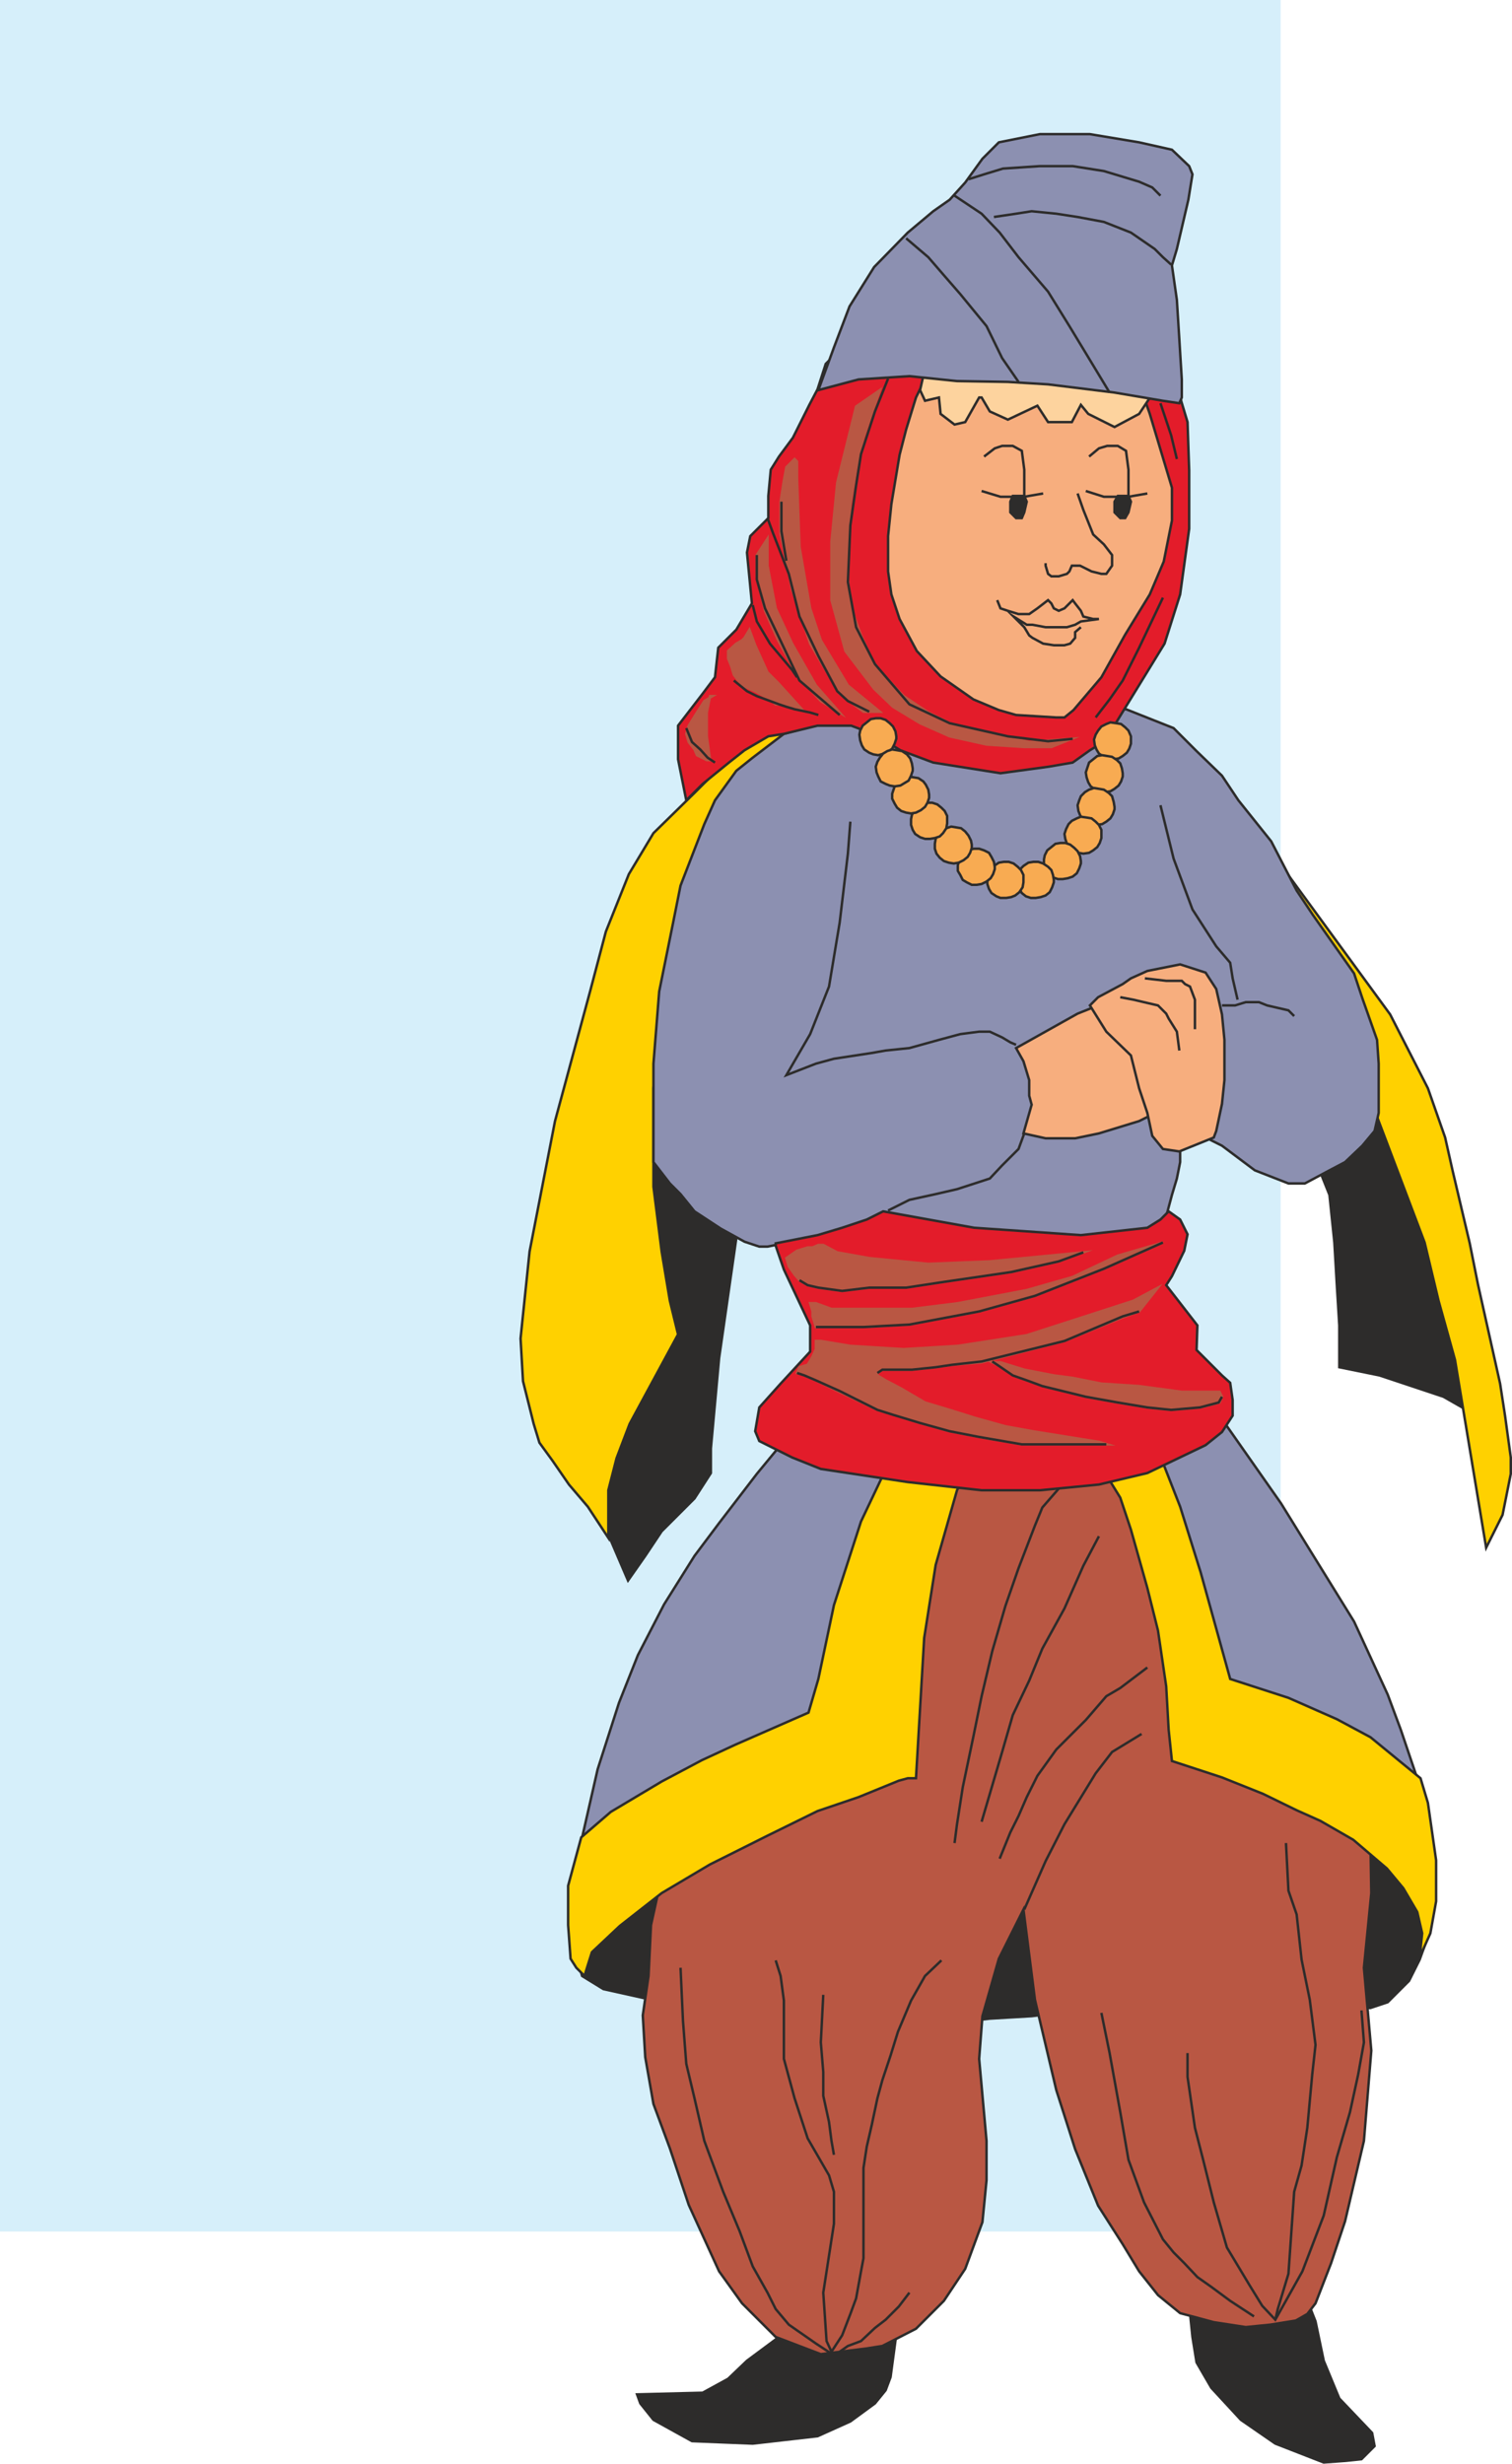
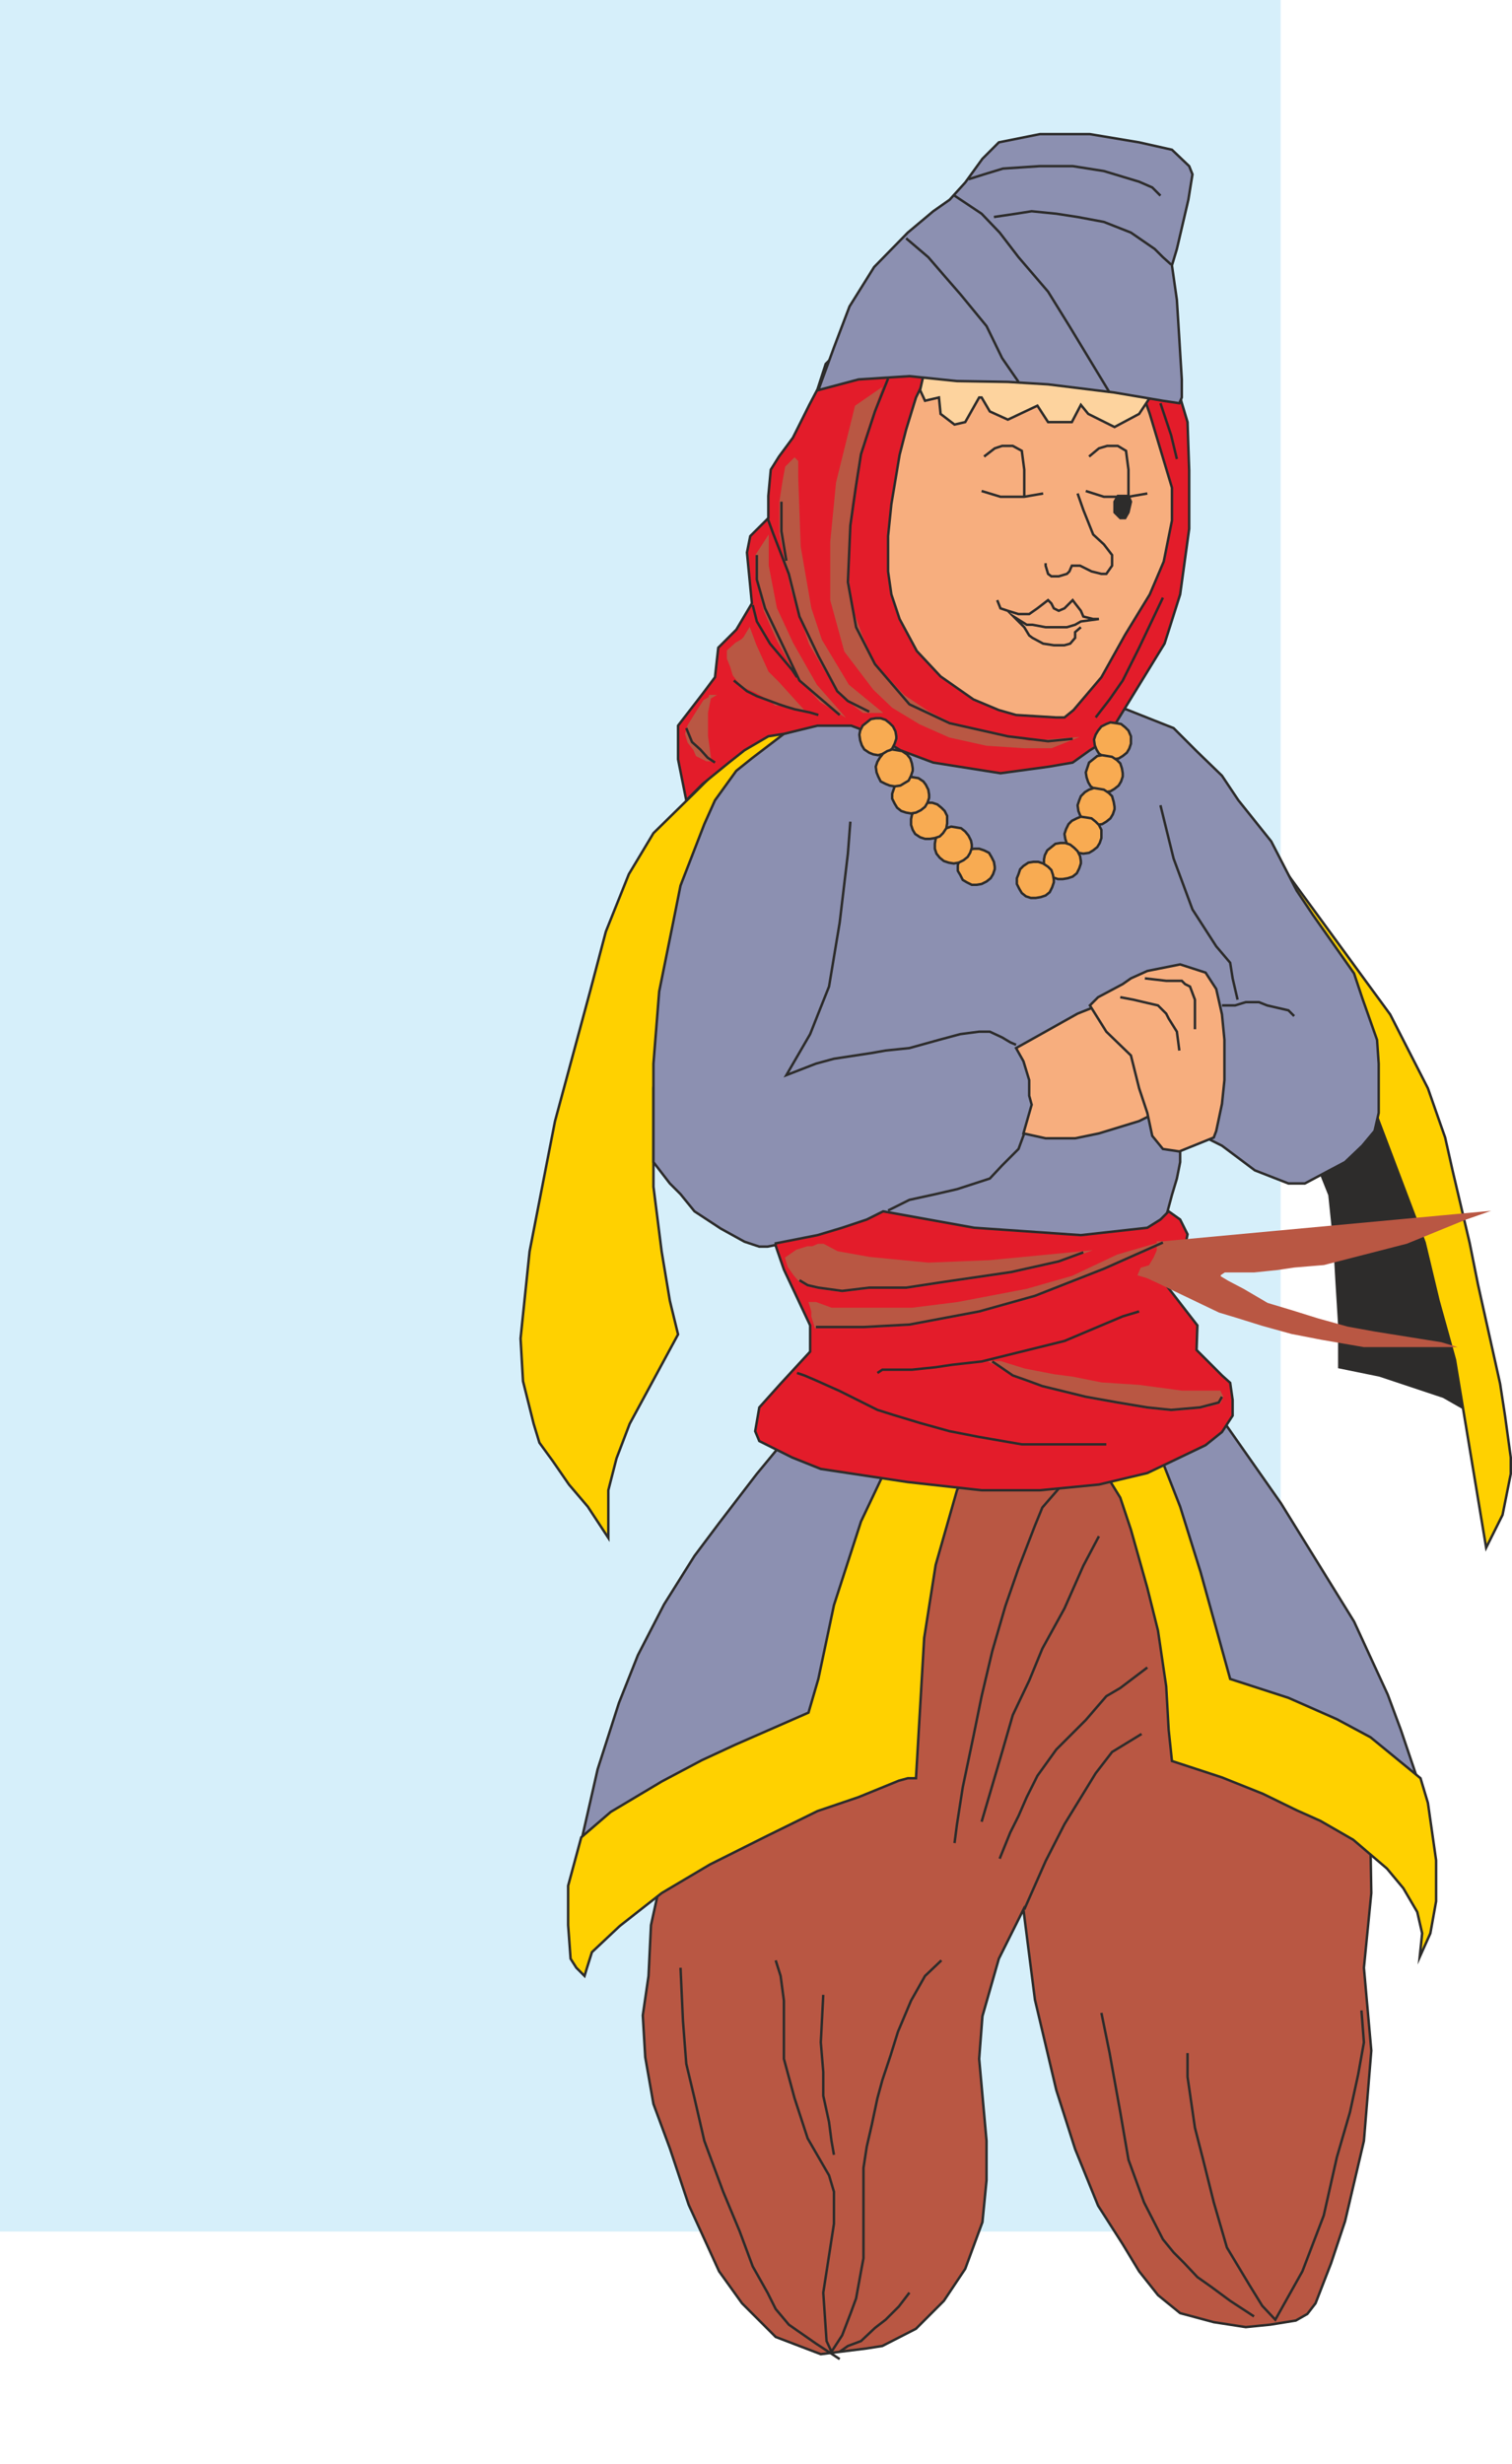
<svg xmlns="http://www.w3.org/2000/svg" width="176.928" height="288.29" viewBox="0 0 132.696 216.218">
  <path d="M231.398 508.569V312.945h112.176v195.624z" style="fill:#d6effa;stroke:#d6effa;stroke-width:.216;stroke-miterlimit:10.433" transform="translate(-231.29 -312.837)" />
-   <path d="m301.598 517.209-2.232.936-2.52 1.872-1.656 1.584-2.232 1.224-5.76.144.288.792 1.152 1.44 3.384 1.872 5.328.216 5.688-.648 2.88-1.296 2.16-1.584.936-1.152.432-1.152.504-3.744-1.152-.504-.72-.72zm34.056-2.089.288 2.809.36 2.232 1.296 2.232 2.592 2.808 3.024 2.088 4.248 1.656 1.944-.144 1.368-.144 1.152-1.152-.216-1.152-2.88-3.024-1.368-3.312-.72-3.456-.936-2.376-2.952-2.736zm-39.096-98.135-2.16 15.048-.72 7.92v2.16l-1.44 2.232-2.88 2.88-1.44 2.16-1.512 2.16-2.16-5.04-.72-3.6-1.368-4.392v-5.76l4.248-17.928 2.952-10.152h.72l4.32.792z" style="fill:#2d2c2b;stroke:#2d2c2b;stroke-width:.216;stroke-miterlimit:10.433" transform="translate(-231.29 -312.837)" />
  <path d="m292.958 386.673-2.88 11.592-1.44 10.08v8.64l.72 5.688.72 4.32.72 2.952-4.248 7.848-1.152 3.024-.72 2.808v4.176l-1.8-2.736-1.656-1.944-1.44-2.088-1.152-1.584-.504-1.656-.936-3.744-.216-3.744.792-7.632 2.232-11.448 3.096-11.448 1.368-5.184 2.016-5.04 2.16-3.6 3.672-3.6 2.88-2.88 3.528-2.16 2.88-1.44h1.44l-2.88 8.64-3.528 5.76z" style="fill:#ffd100;stroke:#2d2c2b;stroke-width:.216;stroke-miterlimit:10.433" transform="translate(-231.29 -312.837)" />
  <path d="m344.294 410.505 2.232 3.6 1.44 3.6.432 4.176.216 3.744.216 3.528v3.672l3.528.72 5.616 1.872 3.024 1.728-2.232-7.2-1.44-11.448-1.368-7.272-2.952-5.04-3.6-5.112-2.88-1.368z" style="fill:#2d2c2b;stroke:#2d2c2b;stroke-width:.216;stroke-miterlimit:10.433" transform="translate(-231.29 -312.837)" />
  <path d="m344.294 389.553 9 12.312 3.312 6.48 1.512 4.32.648 2.88 1.512 6.408.72 3.6 1.944 8.712.432 2.808.504 3.672v1.44l-.72 3.6-1.44 2.88-2.736-16.488-1.44-5.184-1.224-5.112-4.032-10.656-2.16-5.76-2.16-3.6z" style="fill:#ffd100;stroke:#2d2c2b;stroke-width:.216;stroke-miterlimit:10.433" transform="translate(-231.29 -312.837)" />
  <path d="m330.11 375.08 4.176 1.657 2.016 2.016 2.232 2.16 1.44 2.16 2.88 3.6 2.232 4.32 1.44 2.16 3.6 5.112.72 2.16 1.296 3.672.144 2.088v4.32l-.36 1.584-1.08 1.296-1.512 1.44-1.368.72-2.16 1.152h-1.44l-2.952-1.152-2.88-2.16-1.44-.72h-2.232v2.16l-.288 1.44-.432 1.44-.792 2.952-1.368 1.296-.72.72-30.456-.864-2.16.432h-.72l-1.296-.432-2.088-1.152-2.304-1.512-1.224-1.512-.936-.936-1.44-1.872v-8.64l.504-6.336 1.224-6.048.648-3.24 1.224-3.168.864-2.232.936-2.088 1.872-2.592 1.44-1.152 2.736-2.088 5.112-1.368 2.88-.72z" style="fill:#8c90b1;stroke:#2d2c2b;stroke-width:.216;stroke-miterlimit:10.433" transform="translate(-231.29 -312.837)" />
-   <path d="M282.158 483.297v2.16l.216.792 1.872 1.152 5.184 1.152 24.408 1.944 4.32-.504 3.672-.216 5.832-.72h23.904l1.512-.504 1.872-1.872.936-1.872.936-2.592-3.816-8.352-2.88-1.368-39.96-8.928z" style="fill:#2d2c2b;stroke:#2d2c2b;stroke-width:.216;stroke-miterlimit:10.433" transform="translate(-231.29 -312.837)" />
  <path d="m311.678 437.073-22.32 40.464-.936 4.248-.216 4.464-.504 3.456.216 3.672.72 4.104 1.44 3.888 1.656 4.968 2.664 5.832 2.016 2.808 1.512 1.512 1.44 1.44 3.96 1.512 4.032-.504 1.368-.216 2.952-1.512 2.448-2.448 1.872-2.808 1.512-4.104.36-3.672v-3.456l-.648-7.2.288-3.744 1.44-5.04 2.16-4.32 1.008 7.92 1.872 7.92 1.656 5.184 2.016 4.968 2.16 3.384 1.44 2.376 1.656 2.088 1.944 1.584 2.952.792 2.808.432 2.16-.216 2.232-.36 1.008-.576.72-.936 1.368-3.528 1.224-3.672 1.656-7.056.648-7.92-.648-7.272.648-6.552-.072-4.32-.72-3.6-2.88-6.552-5.832-15.12-3.6-8.64-4.392-2.952-3.6-1.44z" style="fill:#b95743;stroke:#2d2c2b;stroke-width:.216;stroke-miterlimit:10.433" transform="translate(-231.29 -312.837)" />
  <path d="m300.086 439.305-2.376 2.88-3.312 4.32-2.16 2.88-2.664 4.248-2.304 4.464-1.656 4.176-1.872 5.832-1.656 7.272v2.88l10.152-6.48 10.008-4.32 4.392-1.512.72-5.04 2.88-8.64 2.16-7.92.72-2.88zm37.728-2.952 5.904 8.424 6.408 10.368 2.952 6.408 1.152 3.096 1.656 4.896v4.32l-.72-1.368-7.992-5.832-10.08-4.32-2.232-5.76-2.16-10.872-3.6-7.92h-.72z" style="fill:#8c90b1;stroke:#2d2c2b;stroke-width:.216;stroke-miterlimit:10.433" transform="translate(-231.29 -312.837)" />
  <path d="m309.518 440.745-2.664 5.616-2.376 7.344-1.368 6.48-.864 2.952-6.408 2.808-2.952 1.368-3.528 1.872-4.464 2.664-2.592 2.232-1.152 4.248v3.456l.216 2.952.504.792.72.72.216-.72.432-1.368 2.448-2.304 3.672-2.88 4.248-2.52 5.04-2.52 4.392-2.16 3.6-1.224 3.528-1.44.792-.216h.72l.72-12.312 1.008-6.408 1.872-6.552 1.512-2.88zm17.424-.792 2.664 4.32.936 2.808 1.44 5.112.936 3.744.72 4.896.216 3.816.288 2.736 4.392 1.44 3.6 1.44 2.952 1.44 2.088.936 2.88 1.656 2.952 2.52 1.44 1.728 1.224 2.088.432 1.872-.216 2.088.936-2.088.504-2.808v-3.6l-.72-5.04-.648-2.16-4.392-3.6-2.952-1.584-4.248-1.872-5.112-1.656-2.592-9.36-1.8-5.76-1.944-4.968-1.44-3.096z" style="fill:#ffd100;stroke:#2d2c2b;stroke-width:.216;stroke-miterlimit:10.433" transform="translate(-231.29 -312.837)" />
  <path d="m308.798 419.145 7.992 1.44 9.36.648 5.832-.648 1.152-.72.72-.72 1.008.72.648 1.296-.288 1.44-1.08 2.232-.504.792 2.736 3.528-.072 2.16 2.232 2.232.72.648.216 1.512v1.368l-.936 1.44-1.44 1.152-5.112 2.448-4.248 1.008-5.184.504h-5.112l-6.48-.72-7.632-1.152-2.52-1.008-2.88-1.44-.36-.864.36-2.088 1.872-2.088 2.592-2.808v-2.304l-2.304-4.896-.72-2.088v-.216l3.672-.72 2.16-.648 2.16-.72zm-17.28-36.072 1.44-1.44 2.304-1.872 1.368-1.08 2.088-1.224 1.368-.216 2.952-.72h2.952l2.088.792 2.232 1.368 2.88 1.08 5.904.936 4.248-.576 2.088-.36 1.512-1.08 1.296-.792 5.256-8.568 1.368-4.32.792-5.76v-5.112l-.144-4.248-.648-2.16-.648-1.512-8.712-2.16-14.472-2.16-5.112.72-2.16 2.16-.72 2.232-.72 1.368-.72 1.44-.72 1.44-1.224 1.656-.72 1.152-.216 2.304v1.944l-1.584 1.584-.288 1.44.432 4.464-1.368 2.304-1.584 1.584-.288 2.592-1.08 1.44-2.16 2.808v2.952z" style="fill:#e31c2a;stroke:#2d2c2b;stroke-width:.216;stroke-miterlimit:10.433" transform="translate(-231.29 -312.837)" />
  <path d="m313.118 344.769-1.44 2.952-.864 2.808-.576 2.232-.72 4.32-.288 2.808v3.096l.288 2.016.72 2.16 1.512 2.808 2.088 2.232 2.88 2.016 2.232.936 1.512.432 3.528.216h.72l.792-.648 2.448-2.88 2.088-3.744 2.16-3.528 1.224-2.88.72-3.6v-2.88l-1.944-6.48-.504-1.44-1.152-2.232z" style="fill:#f7ae7e;stroke:#2d2c2b;stroke-width:.216;stroke-miterlimit:10.433" transform="translate(-231.29 -312.837)" />
  <path d="m312.398 345.489-.36 1.584.432.936 1.224-.288.144 1.44 1.224.936.936-.216 1.224-2.16h.216l.72 1.224 1.584.72 2.592-1.224.936 1.44h2.088l.792-1.512.648.792 2.304 1.152 2.16-1.152 1.44-2.16v-1.512l-6.552-2.16h-10.08z" style="fill:#fdd39e;stroke:#2d2c2b;stroke-width:.216;stroke-miterlimit:10.433" transform="translate(-231.29 -312.837)" />
  <path d="m303.11 347.073 1.368-3.744 1.368-3.6 2.16-3.456 2.952-3.024 2.232-1.872 1.44-1.008 1.368-1.512 1.512-2.088 1.44-1.44 3.6-.72h4.392l4.32.72 2.88.648 1.512 1.44.288.72-.36 2.232-1.008 4.32-.432 1.44.432 3.024.216 3.456.216 3.528v1.584l-.216.504-1.44-.216-4.248-.72-5.832-.72-3.528-.216-4.464-.072-4.176-.432-4.464.288z" style="fill:#8c90b1;stroke:#2d2c2b;stroke-width:.216;stroke-miterlimit:10.433" transform="translate(-231.29 -312.837)" />
  <path d="M330.542 377.889v-.432l-.216-.504-.288-.288-.36-.288-.432-.072-.504-.072-.36.144-.432.216-.288.36-.216.36-.144.432.072.504.144.36.216.36.432.288.36.144.432.072.504-.072.36-.216.36-.288.216-.36.144-.432zm-20.592-.432-.072-.432-.216-.432-.288-.288-.36-.288-.432-.144h-.432l-.432.072-.36.288-.36.288-.216.432-.072.36.072.504.144.432.216.36.432.288.36.144.432.072.504-.144.36-.144.36-.288.216-.432.144-.432z" style="fill:#f8ab52;stroke:#2d2c2b;stroke-width:.216;stroke-miterlimit:10.433" transform="translate(-231.29 -312.837)" />
  <path d="m320.462 404.817.648 1.152.504 1.656v1.368l.216.792-.72 2.52 1.944.432h2.592l2.088-.432 3.528-1.08 1.44-.72 2.16-5.04v-2.88l-2.16-1.512-2.88-.648-2.16.648-1.8.72z" style="fill:#f7ae7e;stroke:#2d2c2b;stroke-width:.216;stroke-miterlimit:10.433" transform="translate(-231.29 -312.837)" />
  <path d="m337.814 412.665-3.024 1.224-1.44-.216-.936-1.152-.432-2.016-.72-2.16-.72-2.88-2.16-2.088-1.44-2.304.72-.72 2.16-1.152.72-.504 1.44-.648 2.88-.576 2.232.72.936 1.44.504 2.232.216 2.232v3.528l-.216 2.088-.504 2.376z" style="fill:#f7ae7e;stroke:#2d2c2b;stroke-width:.216;stroke-miterlimit:10.433" transform="translate(-231.29 -312.837)" />
-   <path d="m321.182 356.36.216.505-.216.936-.216.504h-.504l-.504-.504v-.936l.216-.504z" style="fill:#2d2c2b;stroke:#2d2c2b;stroke-width:.216;stroke-miterlimit:10.433" transform="translate(-231.29 -312.837)" />
  <path d="m317.438 355.929 1.656.504h2.088l1.656-.288" style="fill:none;stroke:#2d2c2b;stroke-width:.216;stroke-miterlimit:10.433" transform="translate(-231.29 -312.837)" />
  <path d="m317.654 352.905.936-.72.648-.216h.936l.792.432.216 1.656v2.376" style="fill:none;stroke:#2d2c2b;stroke-width:.216;stroke-miterlimit:10.433" transform="translate(-231.29 -312.837)" />
  <path d="m330.326 356.36.216.505-.216.936-.288.504h-.432l-.504-.504v-.936l.288-.504z" style="fill:#2d2c2b;stroke:#2d2c2b;stroke-width:.216;stroke-miterlimit:10.433" transform="translate(-231.29 -312.837)" />
  <path d="m326.582 355.929 1.584.504h2.16l1.656-.288" style="fill:none;stroke:#2d2c2b;stroke-width:.216;stroke-miterlimit:10.433" transform="translate(-231.29 -312.837)" />
  <path d="m326.87 352.905.864-.72.72-.216h.936l.72.432.216 1.656v2.376m-4.464-.288.504 1.44.864 2.16.936.864.72.936v.935l-.504.72h-.432l-.864-.216-1.008-.504h-.72l-.216.504-.216.216-.72.216h-.648l-.288-.216-.216-.72v-.216m-4.248 3.241.288.72.648.216.936.288h.936l.72-.504.936-.72.288.288.216.432.432.216.504-.216.72-.72.216.288.504.648.216.504.864.216h.504l-1.584.216-.504.288-.72.216h-1.872l-1.152-.216h-.504l-1.152-.72.936.936.432.72.288.216.936.504.936.144h.936l.504-.144.432-.504v-.504l.504-.432" style="fill:none;stroke:#2d2c2b;stroke-width:.216;stroke-miterlimit:10.433" transform="translate(-231.29 -312.837)" />
  <path d="m329.822 380.697-.072-.432-.144-.432-.288-.288-.432-.288-.432-.072-.432-.072-.432.072-.36.288-.36.288-.144.432-.144.432.072.432.144.432.216.36.432.288.36.144.432.072.504-.072.36-.216.36-.288.216-.36.144-.432z" style="fill:#f8ab52;stroke:#2d2c2b;stroke-width:.216;stroke-miterlimit:10.433" transform="translate(-231.29 -312.837)" />
  <path d="m329.102 383.649-.072-.432-.144-.504-.288-.288-.432-.288-.432-.072-.432-.072-.432.144-.36.216-.36.36-.144.36-.144.432.072.504.144.36.216.36.432.288.36.144.432.072.504-.072.36-.216.36-.288.216-.36.144-.432z" style="fill:#f8ab52;stroke:#2d2c2b;stroke-width:.216;stroke-miterlimit:10.433" transform="translate(-231.29 -312.837)" />
  <path d="M327.95 386.097v-.432l-.216-.432-.288-.288-.36-.288-.432-.072-.504-.072-.36.144-.432.216-.288.288-.216.432-.144.432.072.432.144.432.216.36.432.288.36.144.432.072.504-.072.36-.216.36-.288.216-.36.144-.432z" style="fill:#f8ab52;stroke:#2d2c2b;stroke-width:.216;stroke-miterlimit:10.433" transform="translate(-231.29 -312.837)" />
  <path d="m326.15 388.4-.072-.431-.216-.432-.288-.288-.36-.288-.432-.144h-.432l-.432.072-.36.288-.36.288-.216.432-.072.36v.504l.144.432.288.36.36.288.432.144h.432l.432-.072.432-.144.36-.288.216-.432.144-.432z" style="fill:#f8ab52;stroke:#2d2c2b;stroke-width:.216;stroke-miterlimit:10.433" transform="translate(-231.29 -312.837)" />
  <path d="m323.774 390.057-.072-.432-.144-.432-.288-.288-.432-.288-.432-.144h-.432l-.432.072-.432.288-.288.288-.144.432-.144.36v.504l.216.432.216.36.36.288.432.144h.432l.432-.072.432-.144.36-.288.216-.432.144-.432z" style="fill:#f8ab52;stroke:#2d2c2b;stroke-width:.216;stroke-miterlimit:10.433" transform="translate(-231.29 -312.837)" />
-   <path d="M321.11 390.057v-.432l-.216-.432-.288-.288-.36-.288-.432-.144h-.432l-.432.072-.432.288-.288.288-.216.432-.072.36v.504l.144.432.216.36.432.288.36.144h.504l.432-.072.36-.144.36-.288.288-.432.072-.432z" style="fill:#f8ab52;stroke:#2d2c2b;stroke-width:.216;stroke-miterlimit:10.433" transform="translate(-231.29 -312.837)" />
  <path d="m318.59 388.905-.072-.432-.216-.432-.216-.36-.432-.216-.432-.144h-.432l-.432.072-.36.288-.36.288-.144.36-.144.432v.504l.216.36.216.432.36.216.432.216h.432l.432-.072.432-.216.36-.288.216-.36.144-.432z" style="fill:#f8ab52;stroke:#2d2c2b;stroke-width:.216;stroke-miterlimit:10.433" transform="translate(-231.29 -312.837)" />
  <path d="m316.574 386.96-.072-.36-.216-.431-.288-.36-.36-.288-.432-.072-.432-.072-.432.144-.432.216-.288.288-.216.432-.072.432v.432l.144.432.288.36.36.288.432.144.432.072.432-.072.432-.216.36-.288.216-.36.144-.432z" style="fill:#f8ab52;stroke:#2d2c2b;stroke-width:.216;stroke-miterlimit:10.433" transform="translate(-231.29 -312.837)" />
  <path d="M314.414 384.873v-.432l-.216-.432-.288-.288-.36-.288-.432-.144h-.432l-.432.072-.432.288-.288.288-.216.432-.072.36v.504l.144.432.216.36.432.288.432.144h.432l.432-.072.432-.144.288-.288.288-.432.072-.432z" style="fill:#f8ab52;stroke:#2d2c2b;stroke-width:.216;stroke-miterlimit:10.433" transform="translate(-231.29 -312.837)" />
  <path d="m312.83 382.569-.072-.432-.216-.432-.216-.288-.432-.288-.432-.072-.432-.072-.432.144-.36.216-.36.288-.144.432-.144.432v.432l.216.432.216.36.36.288.432.144.432.072.432-.072.432-.216.36-.288.216-.36.144-.432z" style="fill:#f8ab52;stroke:#2d2c2b;stroke-width:.216;stroke-miterlimit:10.433" transform="translate(-231.29 -312.837)" />
  <path d="m311.39 380.265-.072-.432-.144-.432-.288-.36-.432-.288-.432-.072-.432-.072-.432.144-.36.216-.288.36-.216.36-.144.432.072.504.144.36.216.432.432.216.36.144.432.072.504-.072.36-.216.36-.216.216-.432.144-.432z" style="fill:#f8ab52;stroke:#2d2c2b;stroke-width:.216;stroke-miterlimit:10.433" transform="translate(-231.29 -312.837)" />
  <path d="m321.182 412.305-.504 1.368-1.44 1.44-1.08 1.152-2.88.936-1.872.432-2.304.504-1.872.936m11.232-14.544-.504-.216-.72-.432-1.08-.504h-.936l-1.656.216-1.872.504-2.592.72-2.088.216-1.224.216-3.312.504-1.584.432-2.592 1.008 2.088-3.6 1.656-4.176.936-5.616.72-6.048.216-2.808m27.216-1.44 1.152 4.68 1.656 4.464 2.088 3.24 1.224 1.44.216 1.368.432 1.872m-1.368.504h1.152l.936-.288h1.152l.72.288.936.216.936.216.504.504m-15.264-1.656 1.152.216 1.224.288.936.216.72.72.216.432.72 1.152.216 1.656m-3.024-6.336 1.872.216h1.368l.288.288.432.216.432 1.152v2.592" style="fill:none;stroke:#2d2c2b;stroke-width:.216;stroke-miterlimit:10.433" transform="translate(-231.29 -312.837)" />
  <path d="m308.51 347.073-1.44 4.176-.648 2.808-.504 3.096-.216 3.456v3.096l.216 2.304.936 2.592 1.152 2.52 2.16 2.376.432.432 2.16 1.44 2.304 1.152 2.16.432 2.304.504 2.088.504 3.744-.288-1.8.72h-2.376l-3.312-.216-3.24-.72-2.592-1.152-2.376-1.44-1.656-1.584-2.52-3.312-1.224-4.464v-5.112l.504-5.184 1.656-6.696z" style="fill:#b95743;stroke:#b95743;stroke-width:.216;stroke-miterlimit:10.433" transform="translate(-231.29 -312.837)" />
  <path d="m300.302 353.84-.216 1.153-.288 1.872v2.808l1.008 4.896 1.584 4.752 2.592 4.392 2.088 1.584h1.44l-2.808-2.304-2.376-3.96-.936-2.808-.936-5.4-.216-6.048v-1.44l-.216-.216z" style="fill:#b95743;stroke:#b95743;stroke-width:.216;stroke-miterlimit:10.433" transform="translate(-231.29 -312.837)" />
  <path d="M298.646 360.105v2.376l.72 3.744 1.44 3.096 2.088 3.672 2.088 2.376-1.656-1.008-2.088-2.304-1.656-3.024-1.152-2.592-.72-3.024v-1.872zm-1.584 7.992.504 1.368 1.08 2.376.936.936 2.088 2.304-.648-.216-1.224-.216h-.432l-.504-.432-1.296-.72-1.152-.504-.72-.936-.216-.72-.288-.72v-.648l.72-.648.504-.288.216-.216zm-3.24 5.832-.72.432-.648 1.008-.72 1.152-.216.72.216.72.504.648.216.504.864.432h.288l-.288-2.088v-2.088l.288-1.44z" style="fill:#b95743;stroke:#b95743;stroke-width:.216;stroke-miterlimit:10.433" transform="translate(-231.29 -312.837)" />
  <path d="m333.35 365.289-2.088 4.392-1.44 2.88-1.152 1.656-1.224 1.584m5.688-27.576.936 2.808.504 2.088m-25.344-7.056-1.152 2.88-1.224 3.744-.432 2.736-.504 3.528-.216 4.968.72 3.96 1.656 3.24 3.024 3.528 3.528 1.656 5.112 1.152 3.528.432 2.16-.216m-26.784-19.368.504 1.368 1.368 3.528.936 3.744 1.656 3.456 1.656 3.096.936.864 1.872.936" style="fill:none;stroke:#2d2c2b;stroke-width:.216;stroke-miterlimit:10.433" transform="translate(-231.29 -312.837)" />
  <path d="M299.87 356.865v2.592l.432 2.592m-2.592-.504v2.16l.72 2.52 1.656 3.456 1.368 2.88 3.528 3.024m-7.632-9.648.36 1.44 1.152 1.944 1.944 2.304.432.648m-5.544.287 1.152.937.864.432 1.944.72.648.216.72.216 1.368.288.72.216m-11.592 1.152.504 1.224.72.648.648.72.648.432m22.248-51.192 1.368-.432 1.656-.504 3.24-.216h2.88l2.736.432 3.096.936 1.152.504.72.72m.936 6.048-.72-.648-.72-.72-2.088-1.44-2.376-.936-2.304-.432-1.872-.288-2.16-.216-1.368.216-1.944.288m-3.456-1.872 2.376 1.584 1.584 1.656 1.656 2.16 2.592 3.024 1.872 3.024 1.44 2.376 2.088 3.456m-17.856-13.536 1.944 1.656 1.368 1.584 1.44 1.656 2.304 2.808 1.368 2.808 1.44 2.088" style="fill:none;stroke:#2d2c2b;stroke-width:.216;stroke-miterlimit:10.433" transform="translate(-231.29 -312.837)" />
  <path d="m300.302 423.249.216.72.504.72.432.504.72.432.936.216 2.088.288 2.376-.288h3.24l3.312-.504 5.904-.864 4.176-.936 2.16-.792-8.208.792-5.4.216-5.184-.504-2.808-.504-1.224-.648h-.432l-.504.216h-.432l-.936.288z" style="fill:#b95743;stroke:#b95743;stroke-width:.216;stroke-miterlimit:10.433" transform="translate(-231.29 -312.837)" />
-   <path d="m333.35 421.88-5.184 2.305-6.048 2.376-4.896 1.368-6.12 1.152-4.032.216h-4.176l-.288-.936v-.432l-.216-.72h.504l1.368.504h7.056l4.032-.504 6.048-1.152 4.032-1.152 3.96-1.872zm-.432 3.96-2.16 1.153-5.112 1.656-4.248 1.368-6.048.936-4.752.288-4.68-.288-2.592-.432h-.432v.72l-.288.648-.432.72-.72.216-.216.504.72.216.936.432 2.088 1.008 3.312 1.584 1.44.432 2.304.72 2.592.72 2.592.504 3.744.648h7.488l-.72-.216-5.832-.936-2.376-.432-2.592-.72-2.304-.72-2.16-.648-2.088-1.224-1.368-.72-.72-.432v-.216l.432-.288h2.592l2.088-.216 1.44-.216 2.592-.216 7.272-1.872 5.112-2.088 1.44-.504z" style="fill:#b95743;stroke:#b95743;stroke-width:.216;stroke-miterlimit:10.433" transform="translate(-231.29 -312.837)" />
+   <path d="m333.35 421.88-5.184 2.305-6.048 2.376-4.896 1.368-6.12 1.152-4.032.216h-4.176l-.288-.936v-.432l-.216-.72h.504l1.368.504h7.056l4.032-.504 6.048-1.152 4.032-1.152 3.96-1.872zh-.432v.72l-.288.648-.432.72-.72.216-.216.504.72.216.936.432 2.088 1.008 3.312 1.584 1.44.432 2.304.72 2.592.72 2.592.504 3.744.648h7.488l-.72-.216-5.832-.936-2.376-.432-2.592-.72-2.304-.72-2.16-.648-2.088-1.224-1.368-.72-.72-.432v-.216l.432-.288h2.592l2.088-.216 1.44-.216 2.592-.216 7.272-1.872 5.112-2.088 1.44-.504z" style="fill:#b95743;stroke:#b95743;stroke-width:.216;stroke-miterlimit:10.433" transform="translate(-231.29 -312.837)" />
  <path d="m319.094 432.393 2.088.648 2.592.504 1.656.216 2.52.504 3.312.216 3.744.504h3.312l.216.432-.216.504-1.656.432-2.592.216-2.088-.216-2.592-.432-2.808-.504-3.744-.936-1.44-.504-1.152-.432-1.44-.936-.432-.216z" style="fill:#b95743;stroke:#b95743;stroke-width:.216;stroke-miterlimit:10.433" transform="translate(-231.29 -312.837)" />
  <path d="m301.454 425.193.72.432.936.216 2.088.288 2.376-.288h3.24l3.312-.504 5.904-.864 4.176-.936 2.16-.792m6.984-.865-5.184 2.305-6.048 2.376-4.896 1.368-6.12 1.152-4.032.216h-4.176m-1.656 4.032.648.216 1.008.432 2.088.936 3.312 1.656 1.368.432 2.376.72 2.592.72 2.592.504 3.744.648h7.416m10.152-4.176-.288.504-1.656.432-2.52.216-2.088-.216-2.592-.432-2.808-.504-3.816-.936-1.368-.504-1.224-.432-1.368-.936-.432-.288m-10.08 1.008.432-.288h2.592l2.088-.216 1.44-.216 2.592-.288 7.272-1.8 5.112-2.16 1.44-.432m-10.08 52.488 1.872-4.248 1.656-3.24 2.736-4.464 1.44-1.872 2.592-1.584m.504-5.832-2.376 1.8-1.224.72-1.8 2.088-2.592 2.592-1.656 2.304-.936 1.872-.72 1.656-.72 1.44-.936 2.304m8.712-28.296-1.368 2.592-1.656 3.744-1.944 3.528-1.152 2.808-1.44 3.024-.936 3.24-1.8 6.12m6.768-29.233-1.44 1.657-.648 1.584-1.44 3.744-1.152 3.312-1.152 3.96-.936 3.96-.72 3.528-.936 4.464-.504 3.24-.216 1.656m-1.152 10.295-1.44 1.369-1.224 2.16-1.152 2.736-.648 2.088-.72 2.16-.432 1.584-.504 2.376-.432 1.872-.288 1.872v7.92l-.216 1.152-.432 2.376-.504 1.368-.72 1.872-.936 1.44-.432-.936-.288-4.248.936-6.048v-2.808l-.432-1.44-1.872-3.24-1.152-3.528-.936-3.456v-5.112l-.288-2.16-.432-1.368" style="fill:none;stroke:#2d2c2b;stroke-width:.216;stroke-miterlimit:10.433" transform="translate(-231.29 -312.837)" />
  <path d="m303.542 487.905-.216 4.176.216 2.592v2.088l.504 2.304.216 1.656.216 1.224m6.624 12.095-.936 1.225-1.152 1.152-.936.72-1.224 1.152-1.152.432-.72.504m-13.968-33.696.216 4.68.288 3.744.72 3.024.864 3.744.72 1.944.936 2.52 1.44 3.456 1.152 3.096 1.296 2.304.72 1.44 1.152 1.368.72.504.936.648.72.504 2.088 1.368m22.968-30.384.72 3.528.936 5.184.72 4.176 1.368 3.744 1.656 3.24.936 1.152.936.936 1.152 1.224 1.224.864 1.656 1.224 2.088 1.368m-5.832-23.112v2.088l.648 4.464.72 2.808.936 3.744 1.152 3.96 1.944 3.24 1.152 1.872 1.152 1.224 2.376-4.248 1.872-4.896 1.152-5.112 1.152-3.96.72-3.312.504-2.808-.216-2.808" style="fill:none;stroke:#2d2c2b;stroke-width:.216;stroke-miterlimit:10.433" transform="translate(-231.29 -312.837)" />
-   <path d="m344.15 474.585.216 4.176.72 2.088.432 3.96.72 3.528.504 3.96-.288 2.592-.432 4.68-.504 3.312-.648 2.304-.504 7.2-.936 3.096-.216.936" style="fill:none;stroke:#2d2c2b;stroke-width:.216;stroke-miterlimit:10.433" transform="translate(-231.29 -312.837)" />
</svg>